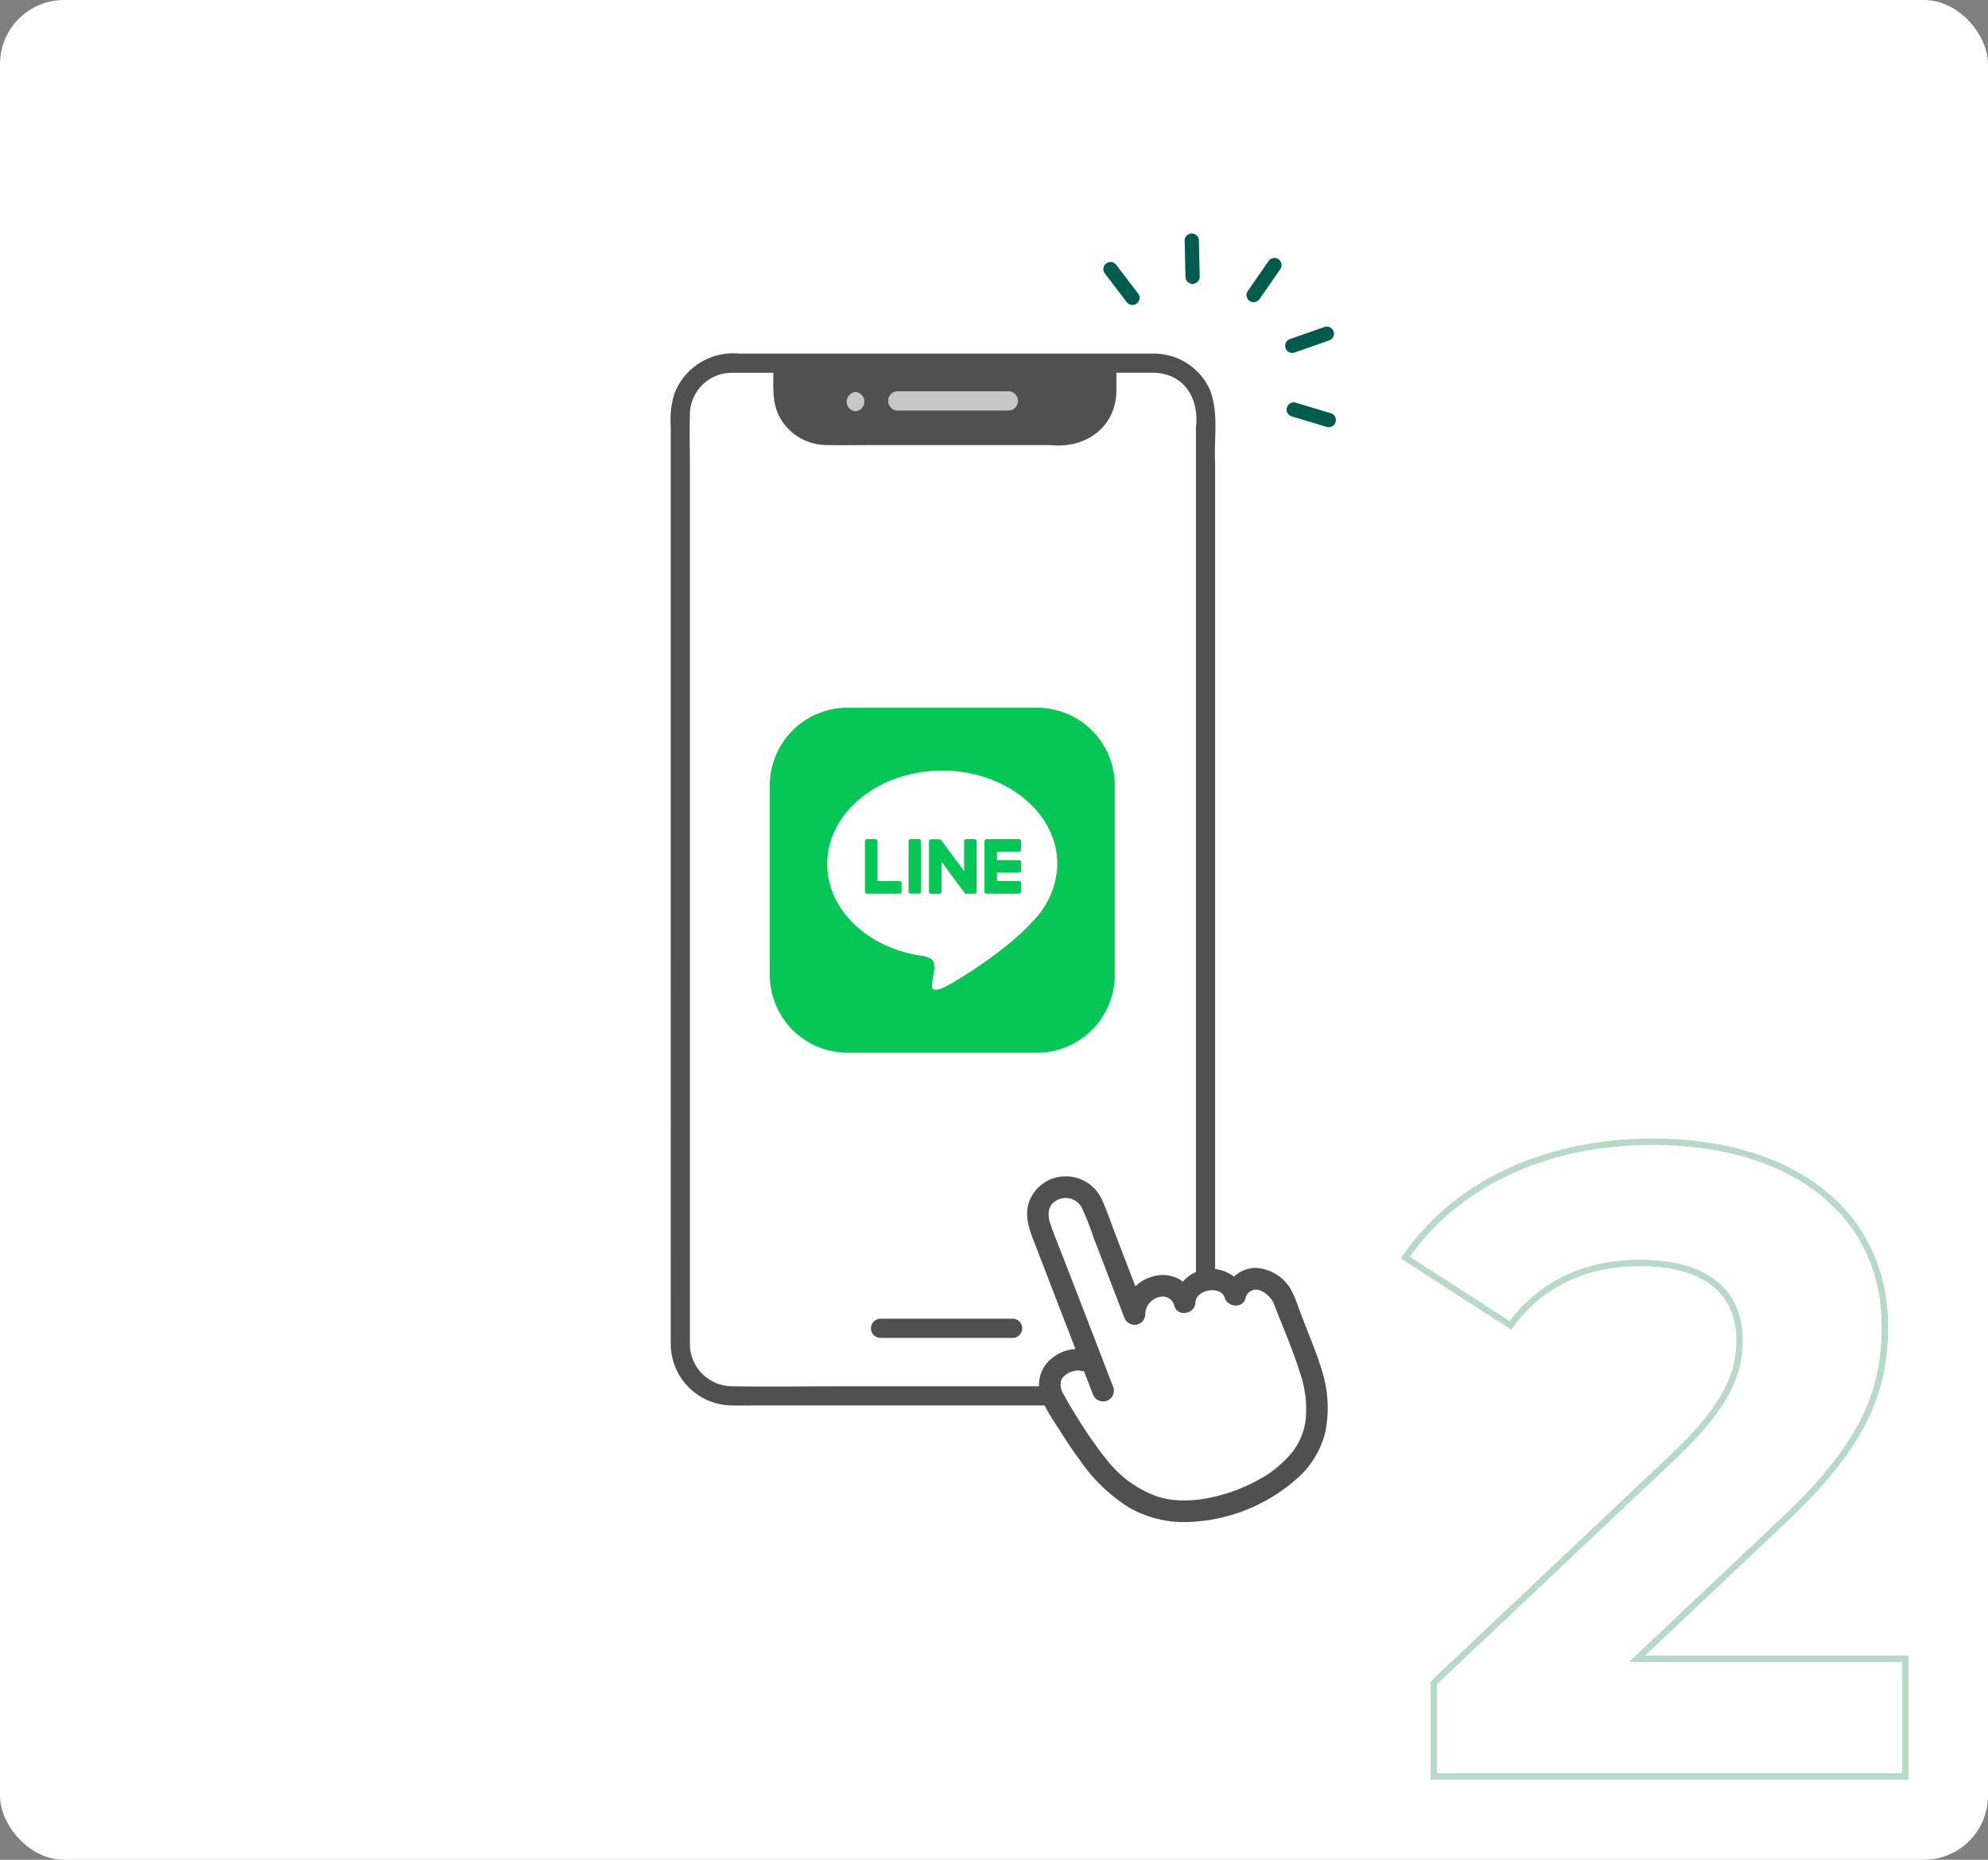
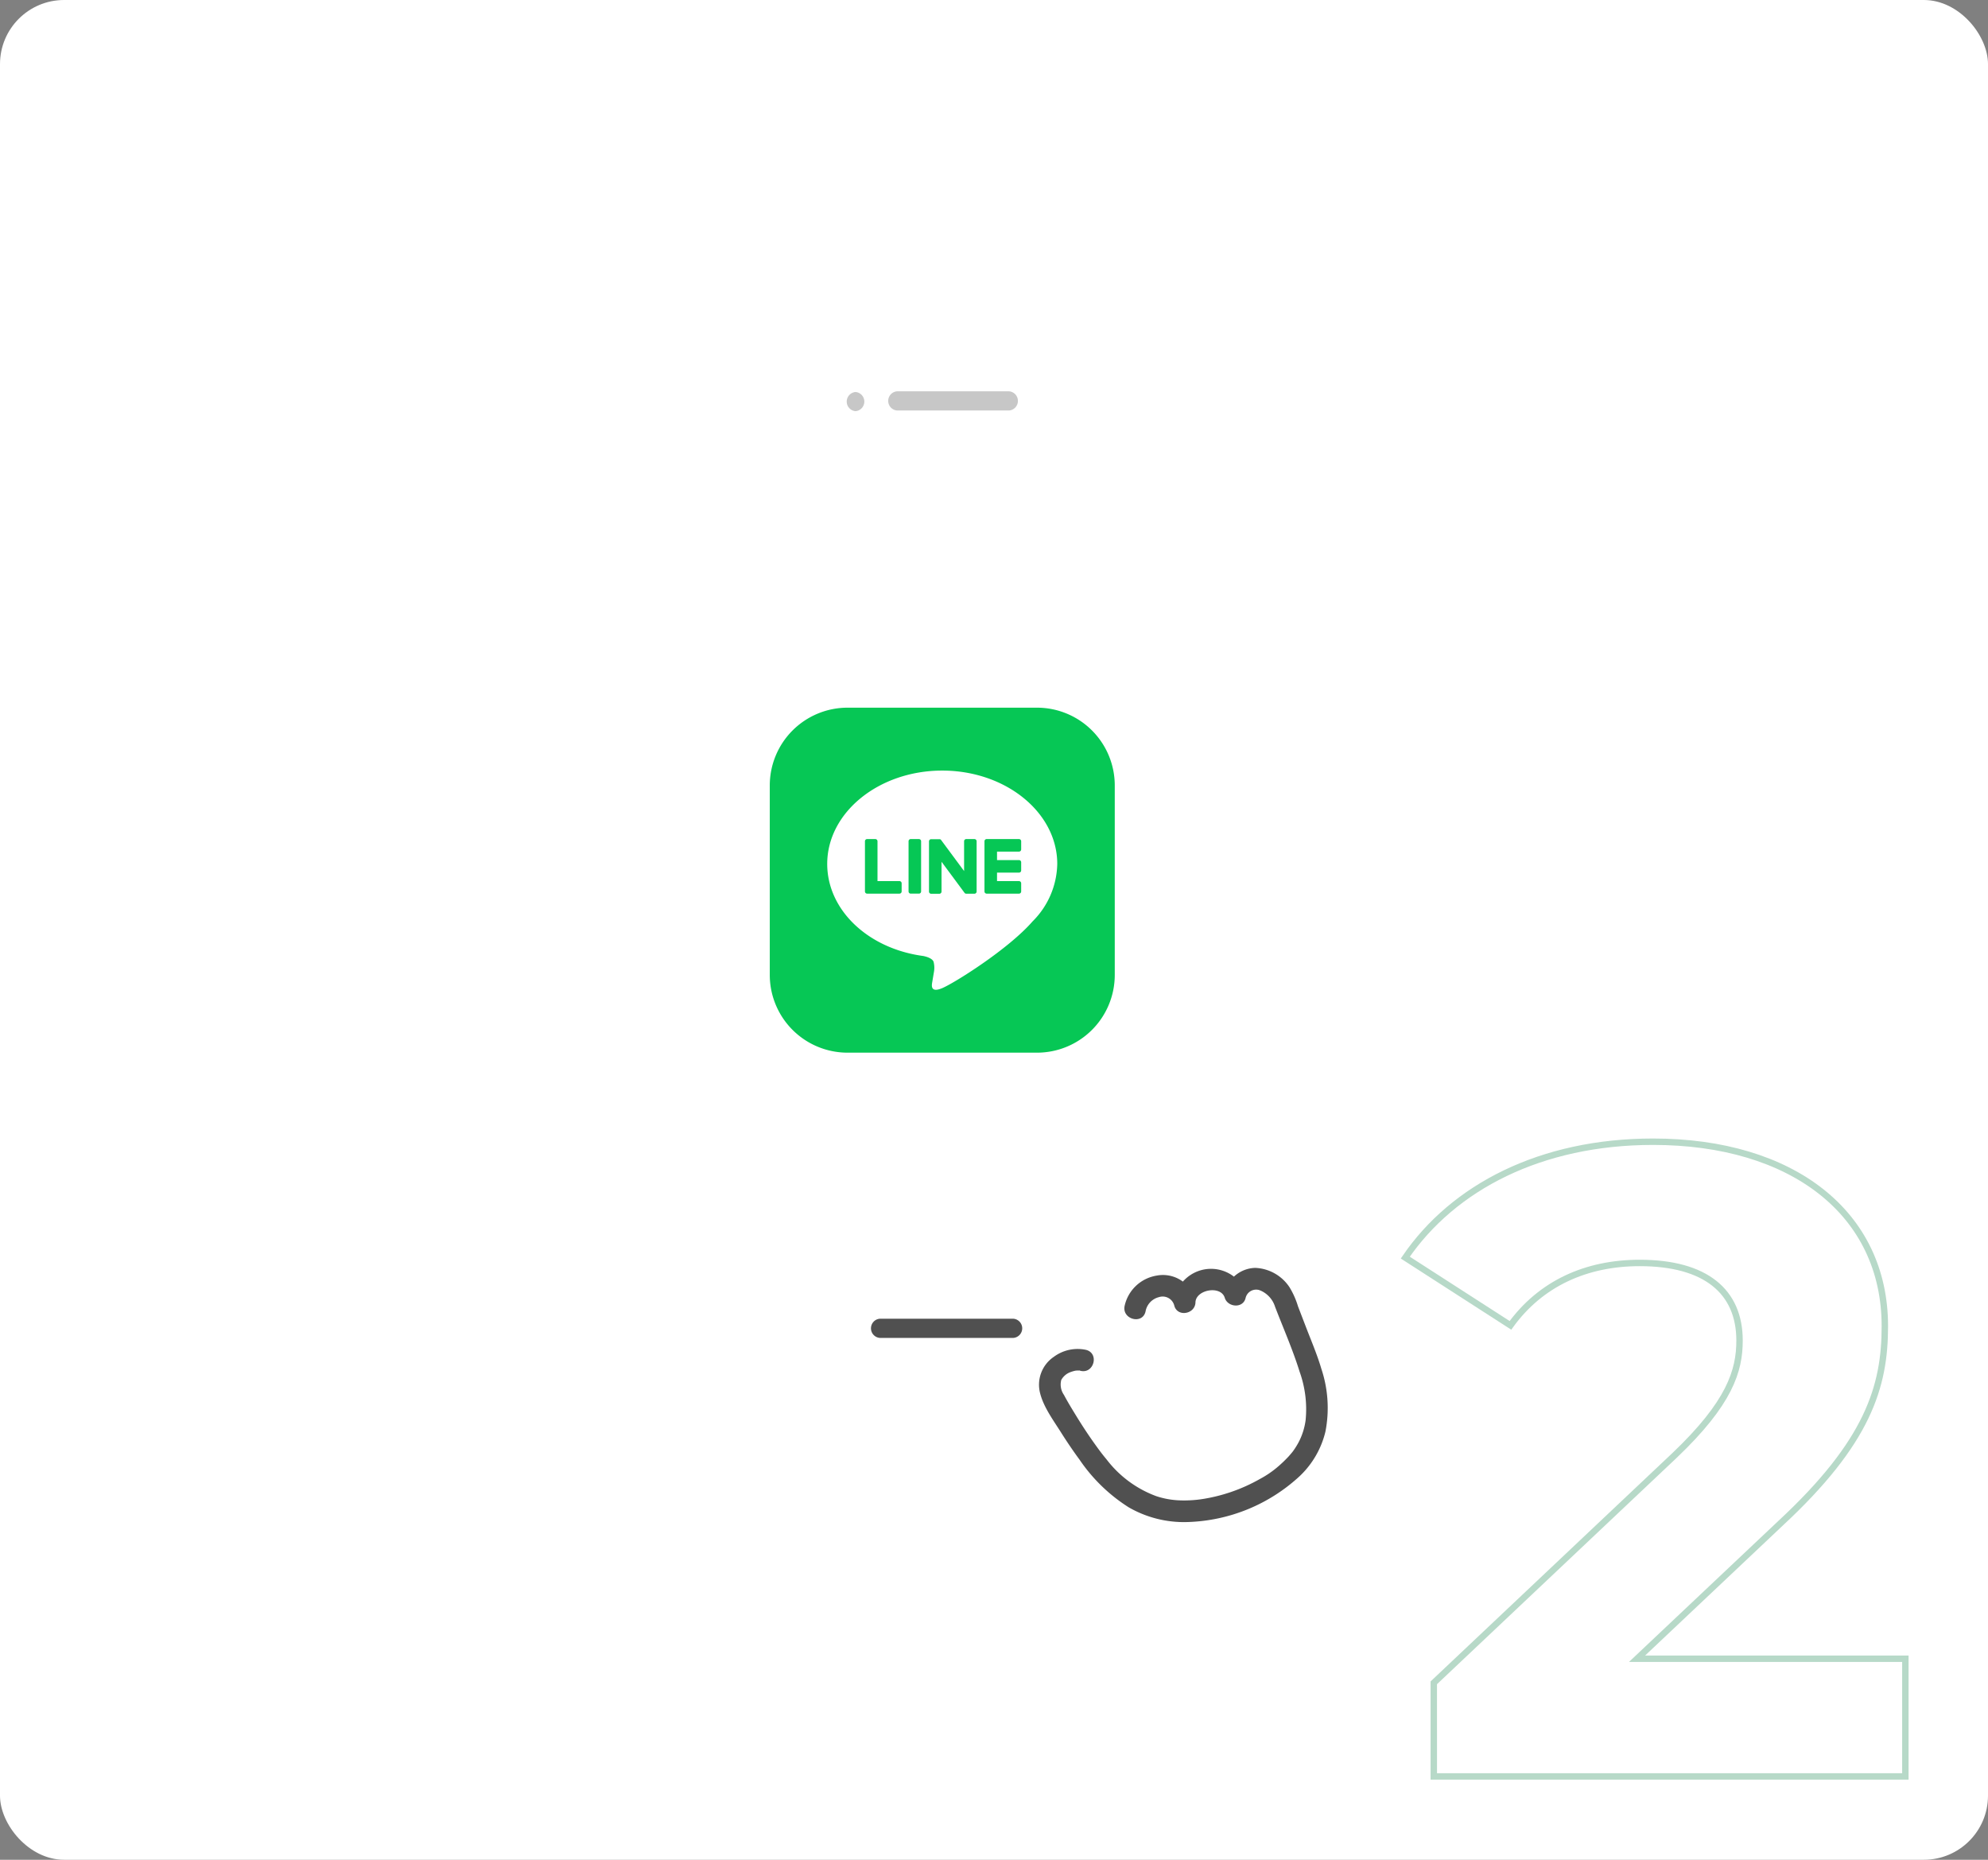
<svg xmlns="http://www.w3.org/2000/svg" width="310" height="290" viewBox="0 0 310 290">
  <rect x="0" y="0" width="310" height="290" fill="#808080" stroke="none" />
  <defs>
    <clipPath id="clip-path">
      <rect id="長方形_24175" data-name="長方形 24175" width="89.87" height="168.996" fill="none" />
    </clipPath>
    <clipPath id="clip-path-2">
      <rect id="長方形_24269" data-name="長方形 24269" width="54" height="54" transform="translate(0 -0.205)" fill="none" />
    </clipPath>
  </defs>
  <g id="グループ_29545" data-name="グループ 29545" transform="translate(-595 -1044)">
    <rect id="長方形_24259" data-name="長方形 24259" width="310" height="290" rx="10" transform="translate(595 1044)" fill="#fff" />
    <path id="パス_1555" data-name="パス 1555" d="M-4.726-18.348,17.653-39.476C31.275-52.125,33.916-60.743,33.916-70.195c0-17.653-14.456-28.773-36.14-28.773-17.514,0-31.136,7.089-38.642,18.07l16.4,10.564c4.726-6.533,11.815-9.73,20.155-9.73,10.286,0,15.568,4.448,15.568,12.093,0,4.726-1.529,9.73-10.147,17.931l-37.53,35.445V0H37.113V-18.348Z" transform="translate(855 1321)" fill="none" stroke="#b7d9c8" stroke-width="1" />
    <g id="グループ_29520" data-name="グループ 29520" transform="translate(-341.964)">
      <g id="グループ_29511" data-name="グループ 29511" transform="translate(-1 -631.854)">
        <g id="グループ_29469" data-name="グループ 29469" transform="translate(1040.065 1728.502)">
          <g id="グループ_29340" data-name="グループ 29340" clip-path="url(#clip-path)">
            <path id="パス_693" data-name="パス 693" d="M77.9,5.5c-1.965-.006-3.93,0-5.895,0V8.512c-.19,5.64-4.942,8.863-10.326,8.26h-27c-2.62,0-5.247.053-7.867,0A8.375,8.375,0,0,1,19.387,12.2c-1.031-2.122-.884-4.411-.873-6.7-2.18,0-4.358,0-6.537,0A6.541,6.541,0,0,0,5.5,11.8c-.084,2.945,0,5.9,0,8.848V73.108q0,41.773,0,83.548a6.61,6.61,0,0,0,6.528,6.882c6,.1,12.012,0,18.014,0h47.9c3.944-.084,6.475-3.242,6.475-7.009V13.934c.5-4.378-1.791-8.282-6.513-8.433M55.947,156H35.108a1.5,1.5,0,0,1,0-2.989H55.947a1.5,1.5,0,0,1,0,2.989" transform="translate(-0.021 -0.021)" fill="#fff" />
            <path id="パス_694" data-name="パス 694" d="M37.913,11.393H55.395a1.5,1.5,0,0,0,0-2.989H37.913a1.5,1.5,0,0,0,0,2.989" transform="translate(-0.139 -0.032)" fill="#c7c7c7" />
            <path id="パス_695" data-name="パス 695" d="M56.055,153.57H35.215a1.5,1.5,0,0,0,0,2.989H56.055a1.5,1.5,0,0,0,0-2.989" transform="translate(-0.128 -0.584)" fill="#505050" />
            <path id="パス_696" data-name="パス 696" d="M31.42,11.5a1.5,1.5,0,0,0,0-2.989,1.5,1.5,0,0,0,0,2.989" transform="translate(-0.114 -0.032)" fill="#c7c7c7" />
-             <path id="パス_697" data-name="パス 697" d="M77.924,2.5H13.174A9.8,9.8,0,0,0,3.06,8.77a13.823,13.823,0,0,0-.56,4.965V88.987q.009,33.915,0,67.828a9.614,9.614,0,0,0,9.469,9.7c1.7.029,3.41,0,5.113,0H77.925a9.625,9.625,0,0,0,9.464-9.748c.007-1.308,0-2.616,0-3.924V19.537c-.206-3.822.609-7.769-.832-11.428A9.579,9.579,0,0,0,77.924,2.5M37.783,8.38H55.266a1.5,1.5,0,0,1,0,2.989H37.783a1.5,1.5,0,0,1,0-2.989m-6.467.113a1.5,1.5,0,0,1,0,2.989,1.5,1.5,0,0,1,0-2.989M84.4,13.921V156.516c0,3.768-2.531,6.926-6.475,7.01H30.03c-6,0-12.012.1-18.013,0a6.61,6.61,0,0,1-6.528-6.883q0-41.775,0-83.548V20.639c0-2.945-.081-5.9,0-8.847a6.541,6.541,0,0,1,6.472-6.3c2.179,0,4.358,0,6.537,0-.01,2.287-.157,4.577.873,6.7A8.376,8.376,0,0,0,26.8,16.759c2.62.053,5.246,0,7.867,0h27c5.368.608,10.148-2.628,10.325-8.259V5.488c1.965,0,3.93-.006,5.895,0C82.612,5.657,84.9,9.5,84.4,13.921" transform="translate(-0.009 -0.009)" fill="#505050" />
          </g>
        </g>
        <g id="グループ_29471" data-name="グループ 29471" transform="translate(1058 1786.205)">
          <g id="グループ_29470" data-name="グループ 29470" clip-path="url(#clip-path-2)">
            <path id="パス_1171" data-name="パス 1171" d="M41.668,53.795H12.127A12.127,12.127,0,0,1,0,41.668V12.128A12.128,12.128,0,0,1,12.127,0h29.54A12.127,12.127,0,0,1,53.795,12.128v29.54A12.127,12.127,0,0,1,41.668,53.795" fill="#06c755" />
            <path id="パス_1172" data-name="パス 1172" d="M89.15,72.9c0-8.025-8.046-14.555-17.935-14.555S53.279,64.875,53.279,72.9c0,7.195,6.381,13.22,15,14.36.584.126,1.379.385,1.58.885a3.683,3.683,0,0,1,.058,1.622s-.21,1.266-.256,1.535c-.078.453-.36,1.774,1.553.967s10.329-6.082,14.092-10.413h0A12.951,12.951,0,0,0,89.15,72.9" transform="translate(-44.322 -48.537)" fill="#fff" />
            <path id="パス_1173" data-name="パス 1173" d="M204.533,130.368h-5.039a.342.342,0,0,1-.342-.342v-.006h0v-7.813h0V122.2a.342.342,0,0,1,.342-.342h5.039a.343.343,0,0,1,.342.342v1.272a.342.342,0,0,1-.342.342h-3.424v1.321h3.424a.343.343,0,0,1,.342.342v1.272a.342.342,0,0,1-.342.343h-3.424v1.321h3.424a.343.343,0,0,1,.342.342v1.272a.342.342,0,0,1-.342.342" transform="translate(-165.673 -101.371)" fill="#06c755" />
            <path id="パス_1174" data-name="パス 1174" d="M93.659,130.368a.342.342,0,0,0,.342-.342v-1.272a.344.344,0,0,0-.342-.342H90.235V122.2a.343.343,0,0,0-.342-.342H88.62a.342.342,0,0,0-.342.342v7.821h0v.006a.342.342,0,0,0,.342.342h5.039Z" transform="translate(-73.438 -101.371)" fill="#06c755" />
            <path id="パス_1175" data-name="パス 1175" d="M130.344,121.855h-1.272a.343.343,0,0,0-.343.342v7.827a.343.343,0,0,0,.343.342h1.272a.342.342,0,0,0,.342-.342V122.2a.342.342,0,0,0-.342-.342" transform="translate(-107.089 -101.37)" fill="#06c755" />
            <path id="パス_1176" data-name="パス 1176" d="M154.74,121.855h-1.272a.342.342,0,0,0-.342.342v4.649l-3.581-4.836a.38.38,0,0,0-.028-.035l0,0-.021-.021-.006-.006-.019-.016-.009-.007-.018-.012-.01-.006-.019-.01-.011-.005-.02-.009-.011,0-.021-.007-.012,0-.02,0-.014,0-.018,0h-1.295a.342.342,0,0,0-.342.342v7.827a.342.342,0,0,0,.342.342h1.272a.342.342,0,0,0,.342-.342v-4.648l3.586,4.843a.346.346,0,0,0,.088.086l0,0,.022.013.01.005.017.008.017.007.011,0,.024.008h0a.349.349,0,0,0,.089.012h1.265a.342.342,0,0,0,.342-.342V122.2a.342.342,0,0,0-.342-.342" transform="translate(-122.825 -101.37)" fill="#06c755" />
          </g>
        </g>
        <g id="グループ_29472" data-name="グループ 29472">
          <path id="パス_752" data-name="パス 752" d="M223.2,169.96a20.583,20.583,0,0,1-5.584-4.859,70.38,70.38,0,0,1-6.848-10.28c-.91-1.618-1.281-3.334-.092-4.763a4.775,4.775,0,0,1,4.48-1.618l1.436.435c-2.2-5.694-5.817-15.062-8.106-21.014-.786-2.044-.6-4.987,2.226-6.074a4.474,4.474,0,0,1,6.025,2.743l6.363,16.551.146-.71a4.388,4.388,0,0,1,4.049-3.53,3.385,3.385,0,0,1,3.676,2.555,3.709,3.709,0,0,1,3.334-3.476c1.994-.295,4.084.534,4.549,2.312.255-1.47,1.289-2.027,2.627-2.434,1.759-.534,4.263,1.356,4.891,2.988,1.251,3.252,2.251,5.869,3.665,9.54a41.85,41.85,0,0,1,1.285,4.356c1.572,8.877-3.287,12.4-5.513,14.3a28.12,28.12,0,0,1-10.974,4.608A16.492,16.492,0,0,1,223.2,169.96Z" transform="translate(891.721 1739.541)" fill="#fff" />
-           <path id="パス_753" data-name="パス 753" d="M219.17,152.013Q215.328,142,211.448,132c-.691-1.793-1.43-3.576-2.073-5.387-.471-1.329-.578-2.945.813-3.76a2.851,2.851,0,0,1,4.087,1.172,41.775,41.775,0,0,1,1.814,4.635l4.729,12.3a1.738,1.738,0,0,0,2.077,1.18,1.7,1.7,0,0,0,1.179-2.077L219.513,128.2c-.71-1.844-1.329-3.767-2.166-5.557a6.149,6.149,0,0,0-5.847-3.595,6.02,6.02,0,0,0-5.587,4.257c-.576,2.143.153,4.066.914,6.04q2.5,6.491,5.006,12.979,2.04,5.293,4.084,10.587a1.737,1.737,0,0,0,2.077,1.179,1.7,1.7,0,0,0,1.179-2.077Z" transform="translate(892.427 1740.247)" fill="#505050" />
          <path id="パス_754" data-name="パス 754" d="M224.945,146.134a2.8,2.8,0,0,1,2.091-2.242,1.866,1.866,0,0,1,2.378,1.266c.435,1.9,3.262,1.413,3.316-.449.058-1.991,3.961-2.7,4.568-.715.462,1.508,2.895,1.7,3.256,0a1.688,1.688,0,0,1,2.241-1.161,4.068,4.068,0,0,1,2.347,2.561c1.286,3.346,2.76,6.683,3.82,10.1a17.309,17.309,0,0,1,.945,7.592,10.415,10.415,0,0,1-1.043,3.343,11.849,11.849,0,0,1-.822,1.347c-.064.091-.129.181-.2.27-.186.249.24-.29-.087.108q-.248.3-.511.592a20.346,20.346,0,0,1-1.842,1.742,15.3,15.3,0,0,1-2.585,1.738,26.393,26.393,0,0,1-9.4,3.211c.233-.032-.348.04-.449.051-.31.032-.619.058-.929.075-.579.034-1.16.042-1.739.02a13.083,13.083,0,0,1-3.663-.651,17.249,17.249,0,0,1-7.754-5.716c-.769-.928-1.2-1.513-1.959-2.576-1.044-1.468-2.028-2.98-2.964-4.518-.6-.981-1.2-1.97-1.735-2.98a2.825,2.825,0,0,1-.422-2.335,2.7,2.7,0,0,1,1.417-1.217,5.642,5.642,0,0,1,.82-.236,4.133,4.133,0,0,1,.475-.018c.4-.011.029-.023.264.038,2.1.55,3-2.705.9-3.256a6.225,6.225,0,0,0-5.033,1.08,5.25,5.25,0,0,0-2.124,5.743c.558,2.145,2.061,4.172,3.23,6.026.925,1.466,1.894,2.9,2.925,4.3a26.169,26.169,0,0,0,7.645,7.4,17.25,17.25,0,0,0,9.244,2.293,26.9,26.9,0,0,0,17.453-7.191,14.084,14.084,0,0,0,3.98-6.918,19.273,19.273,0,0,0-.633-9.769c-.658-2.232-1.585-4.387-2.418-6.557l-1.233-3.211a12.665,12.665,0,0,0-1.337-2.991,6.732,6.732,0,0,0-5.318-2.993,5.049,5.049,0,0,0-4.76,3.758h3.256a5.837,5.837,0,0,0-11.2,1.613l3.316-.449a5.2,5.2,0,0,0-6.02-3.713,6.114,6.114,0,0,0-4.961,4.688c-.488,2.115,2.767,3.017,3.256.9Z" transform="translate(891.649 1734.229)" fill="#505050" />
        </g>
      </g>
      <g id="グループ_29403" data-name="グループ 29403" transform="translate(1110.01 1078.545) rotate(8)">
        <g id="グループ_29404" data-name="グループ 29404" transform="translate(0 -0.001)">
-           <path id="合体_5" data-name="合体 5" d="M37.955,27l-5.629-.861a1.111,1.111,0,1,1,.336-2.2l5.63.861a1.111,1.111,0,0,1-.167,2.21A1.134,1.134,0,0,1,37.955,27ZM29.9,15.737a1.112,1.112,0,0,1,.478-1.5l5.061-2.612A1.111,1.111,0,1,1,36.457,13.6L31.4,16.214a1.11,1.11,0,0,1-1.5-.478ZM4.377,12.081.33,8.075A1.111,1.111,0,0,1,1.893,6.5L5.941,10.5a1.111,1.111,0,0,1-1.564,1.58ZM23.321,9.227a1.111,1.111,0,0,1-.493-1.492l2.559-5.087a1.111,1.111,0,1,1,1.985,1L24.813,8.734a1.111,1.111,0,0,1-1.492.493ZM12.9,6.911l-.921-5.62A1.111,1.111,0,0,1,14.169.932l.92,5.62a1.111,1.111,0,0,1-2.193.359Z" transform="translate(0 0)" fill="#005c4c" />
-         </g>
+           </g>
      </g>
    </g>
  </g>
</svg>